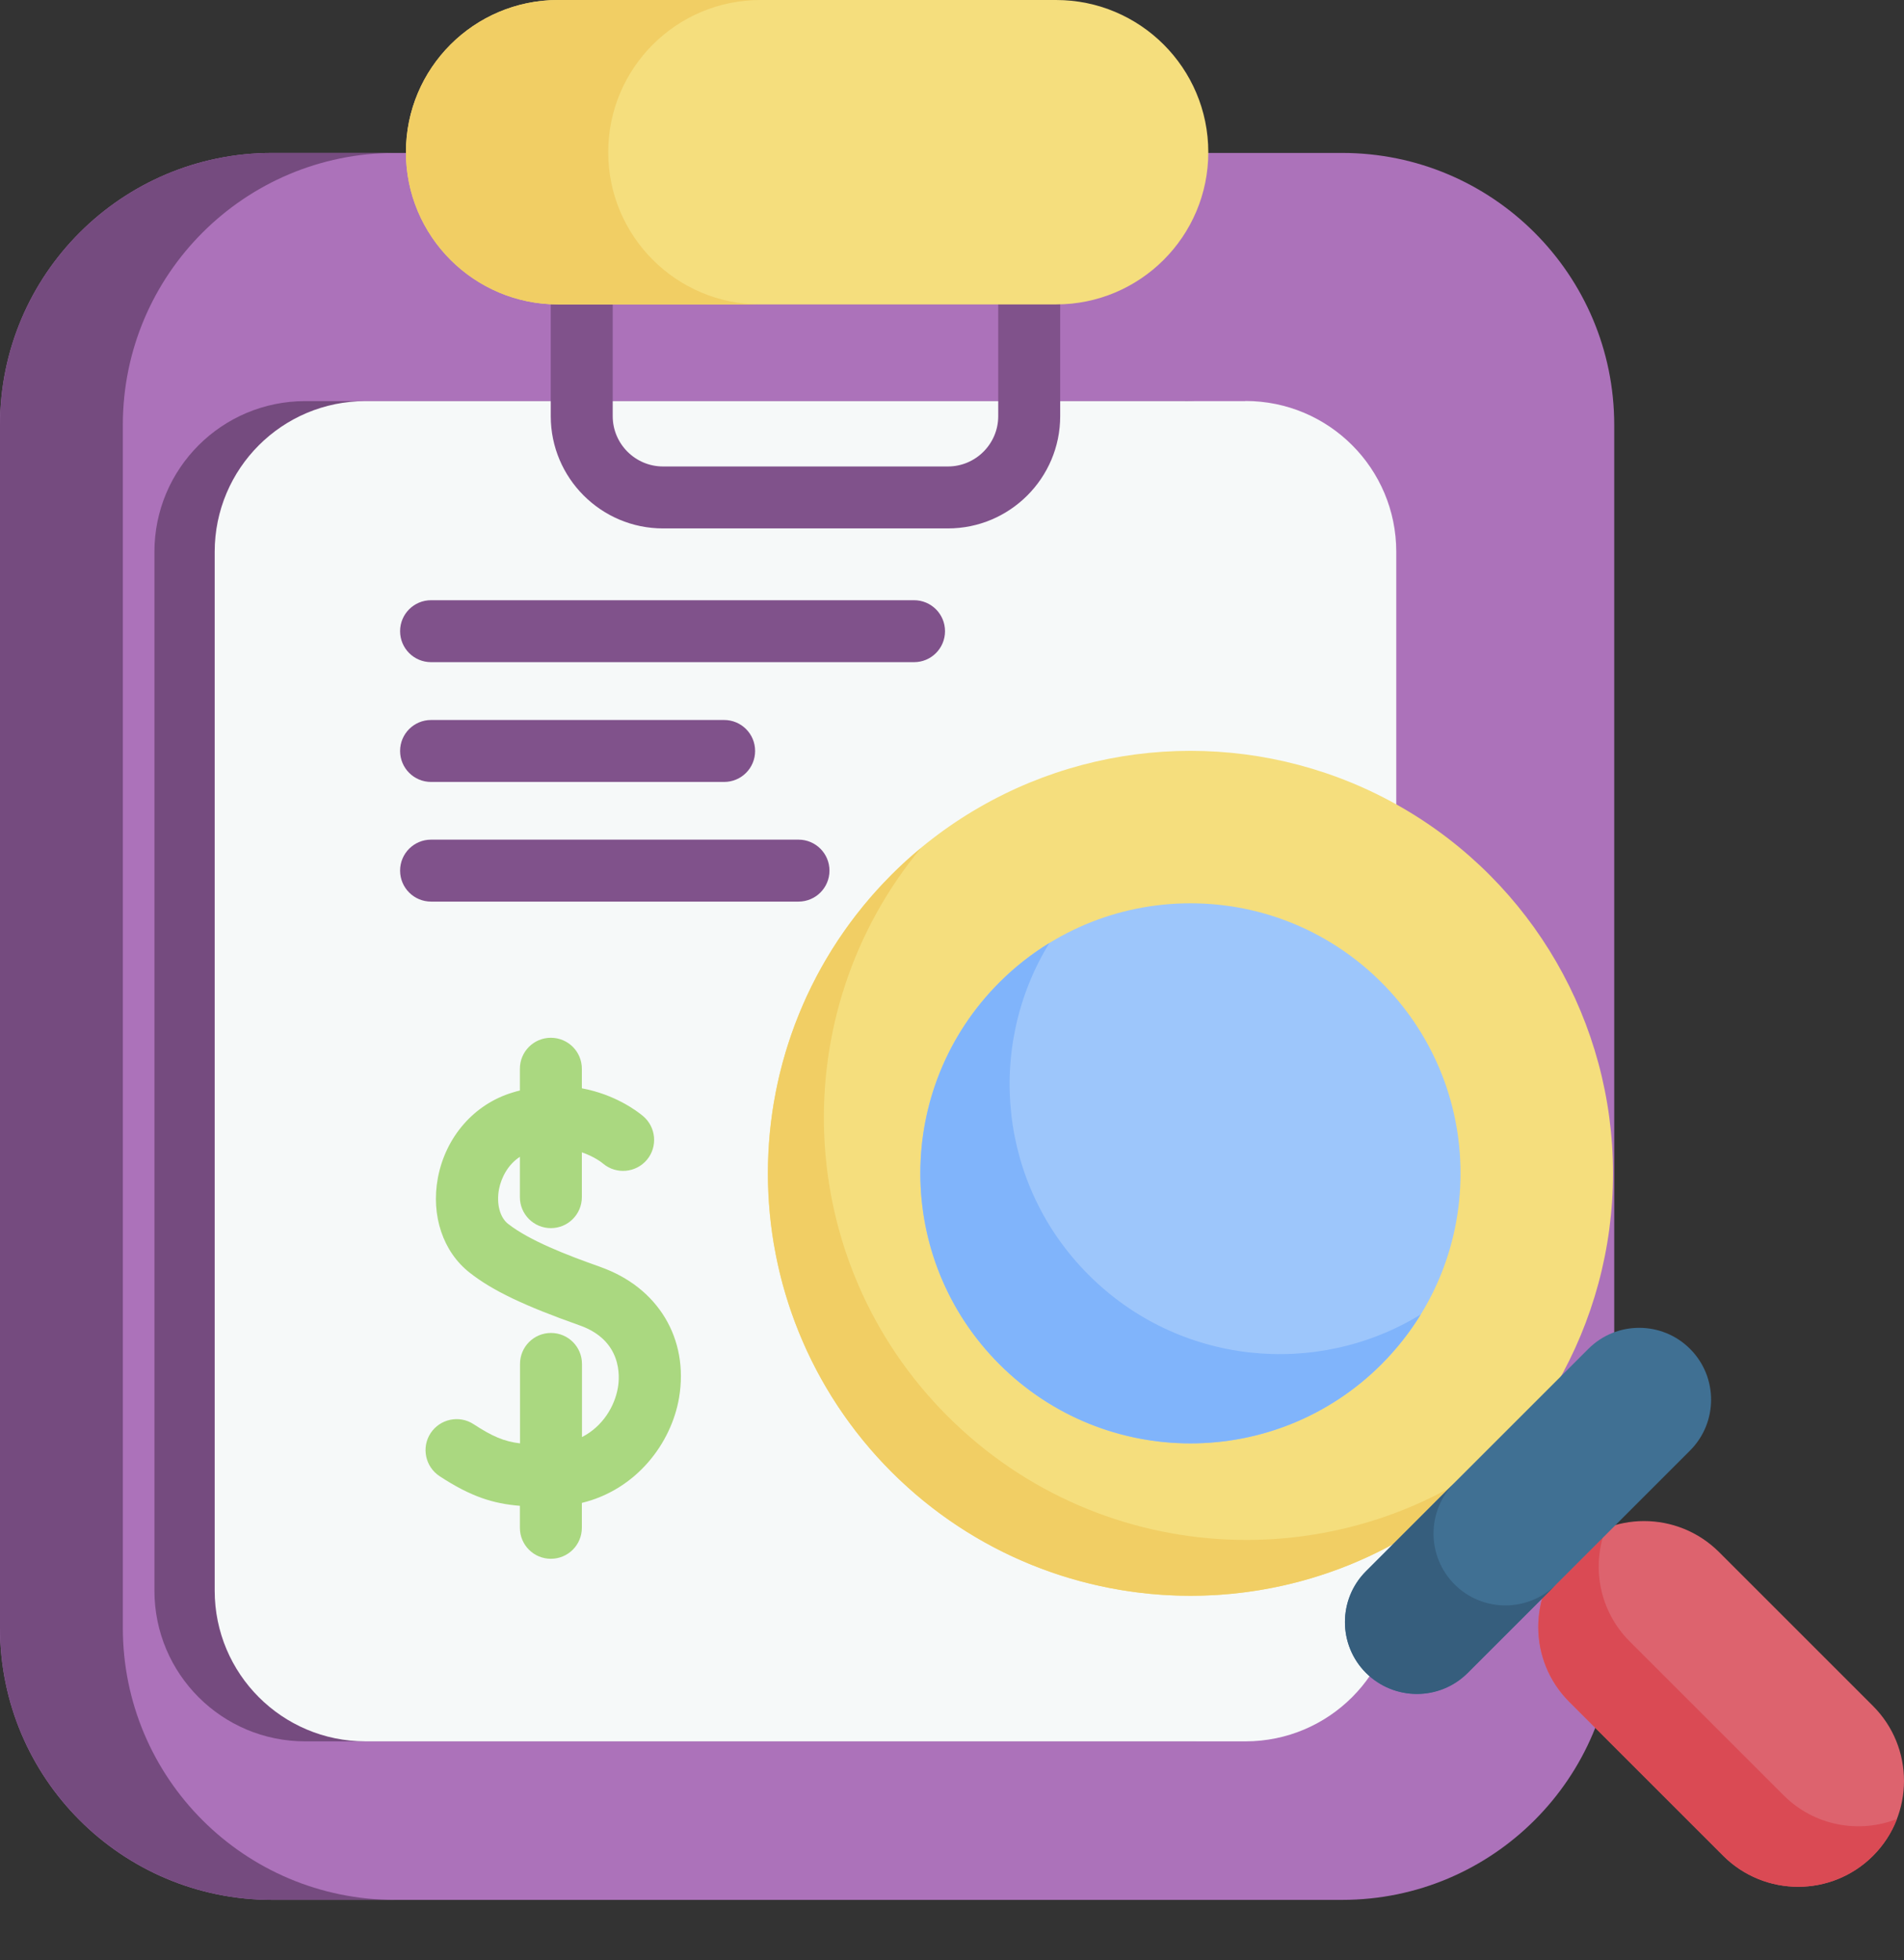
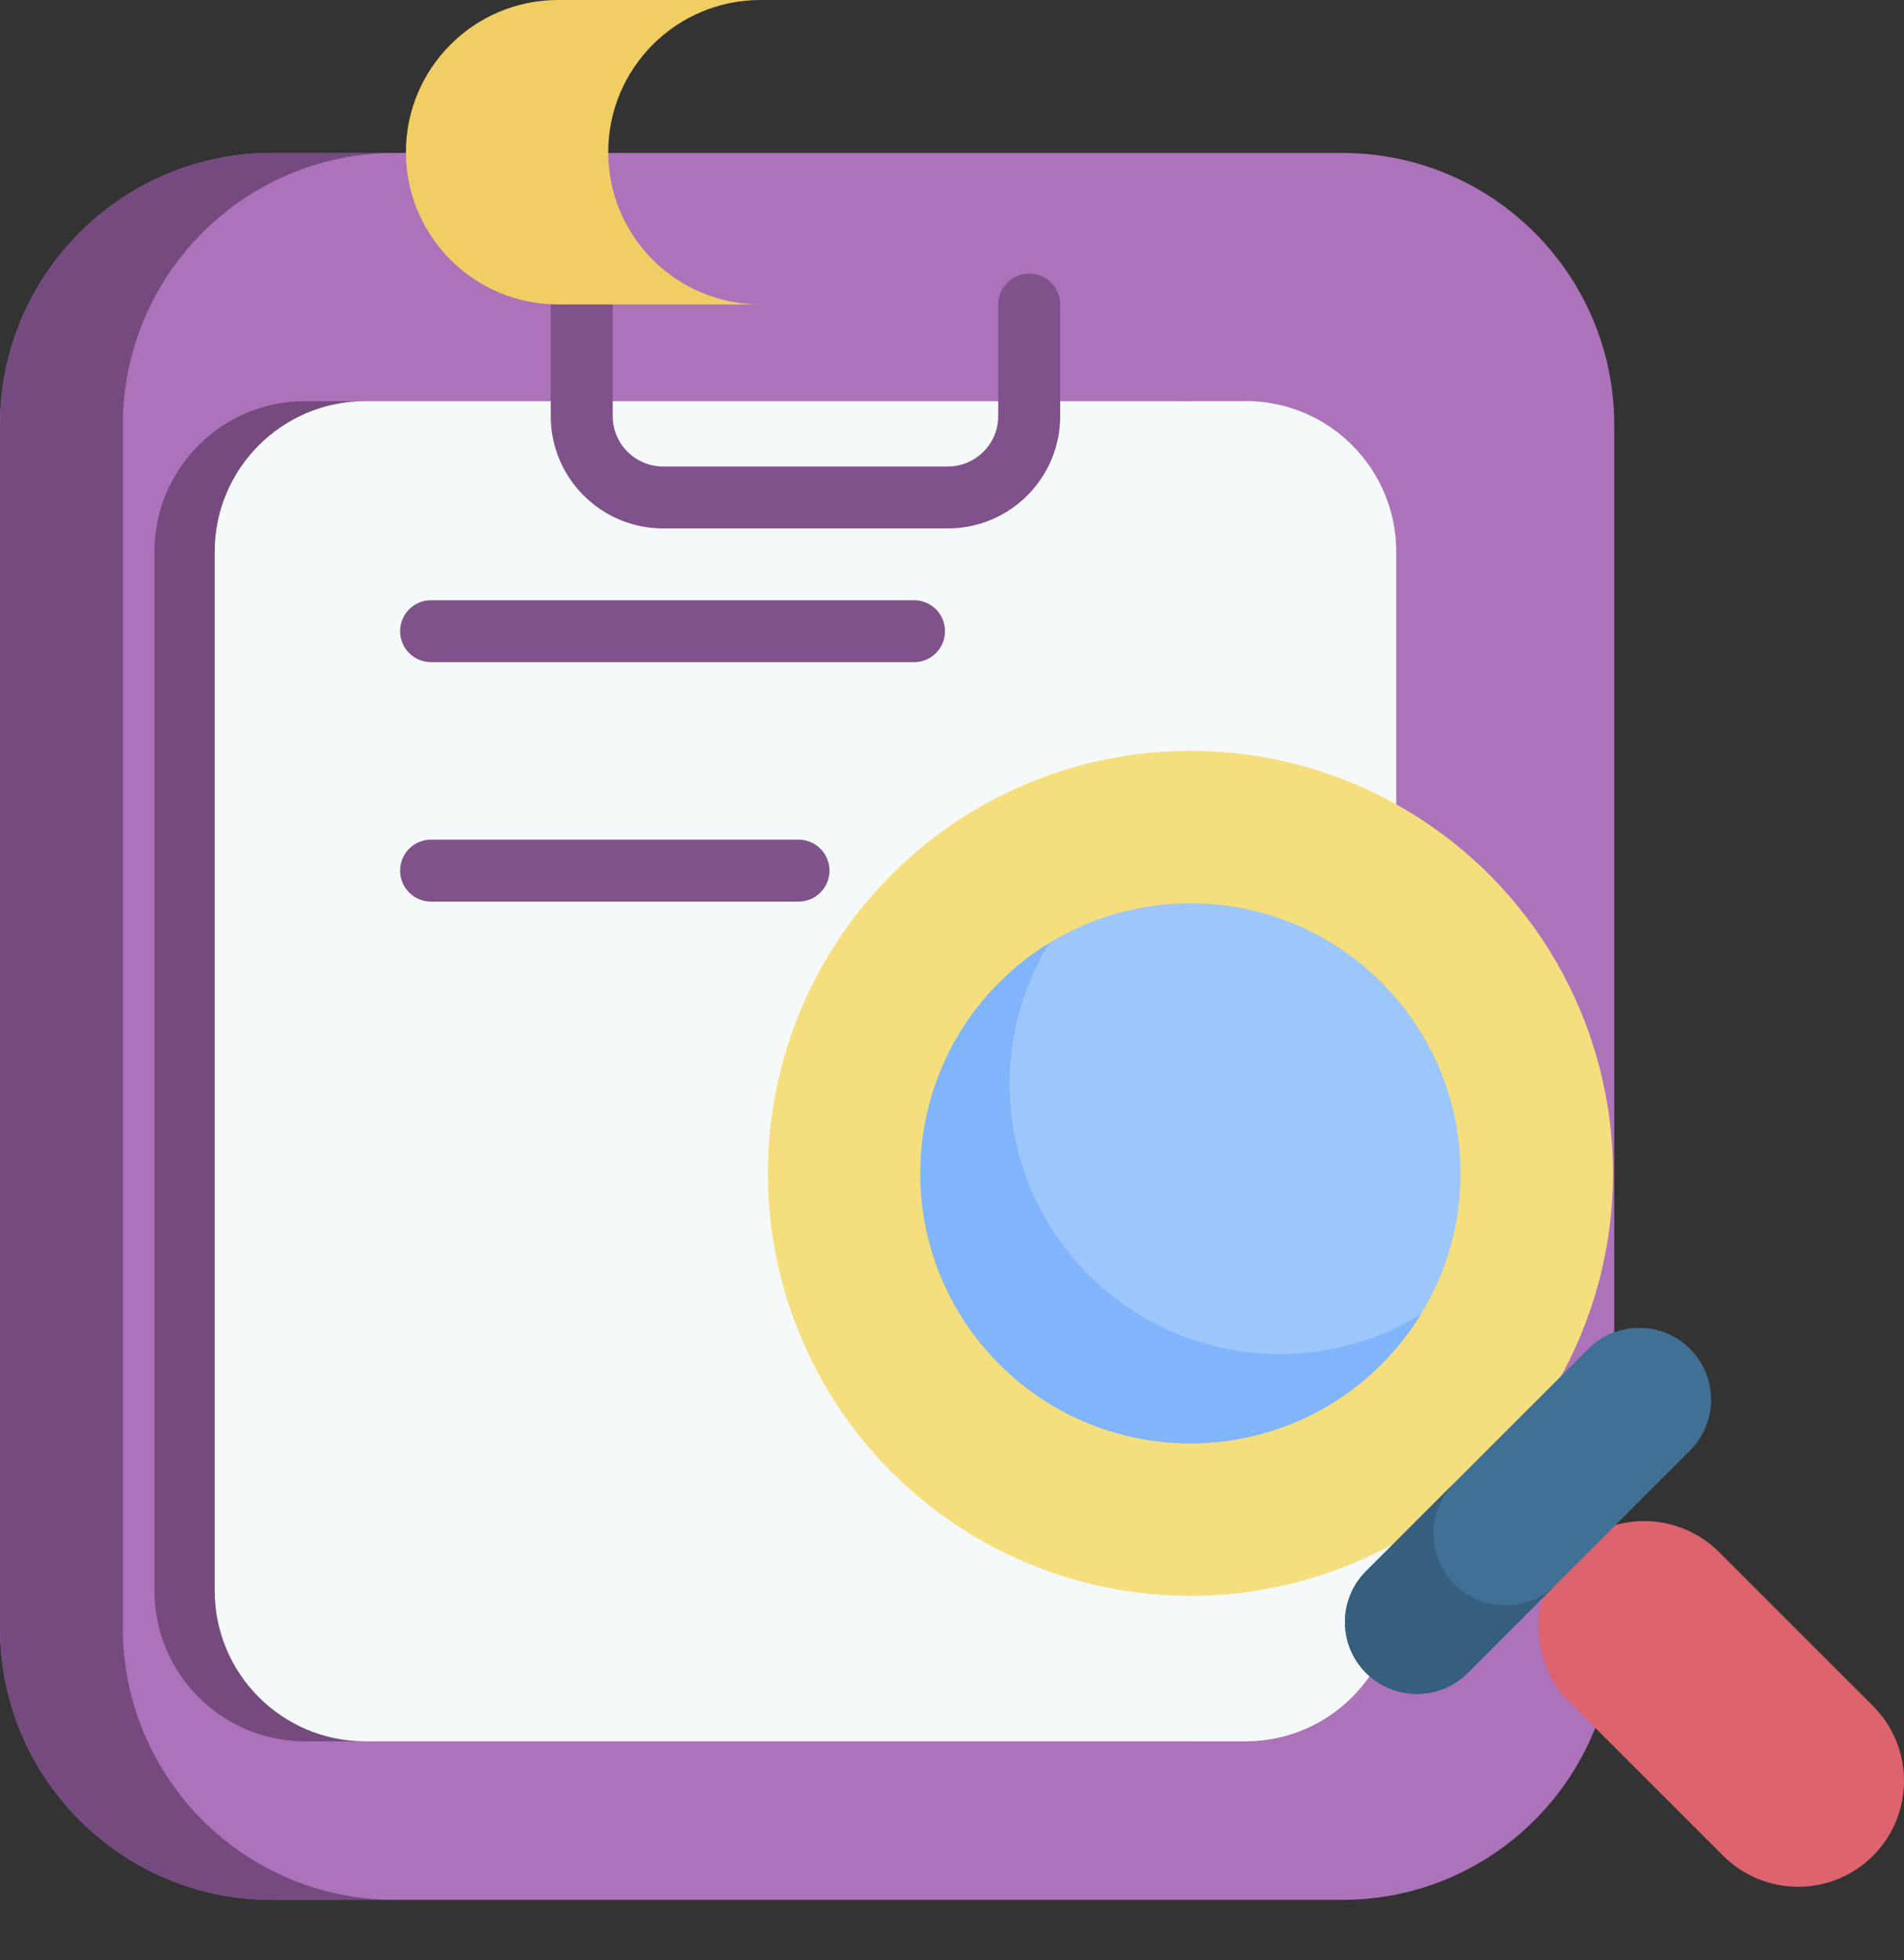
<svg xmlns="http://www.w3.org/2000/svg" id="DESIGNED_BY_FREEPIK" data-name="DESIGNED BY FREEPIK" viewBox="0 0 156.71 161.37">
  <rect x="0" y="0" width="156.71" height="161.37" fill="#333333" stroke="none" />
  <defs>
    <style>
      .cls-1 {
        fill: #dd636e;
      }

      .cls-1, .cls-2, .cls-3, .cls-4, .cls-5, .cls-6, .cls-7, .cls-8, .cls-9, .cls-10, .cls-11, .cls-12, .cls-13 {
        stroke-width: 0px;
      }

      .cls-2 {
        fill: #80528b;
      }

      .cls-3 {
        fill: #f5de7d;
      }

      .cls-4 {
        fill: #f1ce64;
      }

      .cls-5 {
        fill: #f6f9f9;
      }

      .cls-6 {
        fill: #aad880;
      }

      .cls-7 {
        fill: #ac72ba;
      }

      .cls-8 {
        fill: #80b4fb;
      }

      .cls-9 {
        fill: #365e7d;
      }

      .cls-10 {
        fill: #9dc6fb;
      }

      .cls-11 {
        fill: #407093;
      }

      .cls-12 {
        fill: #da4a54;
      }

      .cls-13 {
        fill: #754b7f;
      }
    </style>
  </defs>
  <path class="cls-7" d="m110.47,12.59H22.39C10.03,12.59,0,22.61,0,34.98v99.03c0,12.37,10.03,22.39,22.39,22.39h88.08c12.37,0,22.39-10.03,22.39-22.39V34.98c0-12.37-10.03-22.39-22.39-22.39h0Z" />
  <path class="cls-13" d="m32.51,156.4h-10.11C10.03,156.4,0,146.37,0,134.01V34.98C0,22.61,10.03,12.59,22.39,12.59h10.11c-12.37,0-22.39,10.03-22.39,22.39v99.03c0,12.37,10.03,22.39,22.39,22.39Z" />
  <path class="cls-13" d="m97.55,33.02H25.12c-6.85,0-12.41,5.55-12.41,12.41v85.51c0,6.85,5.55,12.41,12.41,12.41h72.43c6.85,0,12.41-5.55,12.41-12.41V45.42c0-6.85-5.55-12.41-12.41-12.41Z" />
  <path class="cls-5" d="m102.5,33.02H30.08c-6.85,0-12.41,5.55-12.41,12.41v85.51c0,6.85,5.55,12.41,12.41,12.41h72.43c6.85,0,12.41-5.55,12.41-12.41V45.42c0-6.85-5.55-12.41-12.41-12.41Z" />
  <path class="cls-2" d="m78.02,43.5h-23.45c-5.1,0-9.24-4.15-9.24-9.24v-9.19c0-1.41,1.14-2.55,2.55-2.55s2.55,1.14,2.55,2.55v9.19c0,2.28,1.86,4.14,4.14,4.14h23.45c2.28,0,4.14-1.86,4.14-4.14v-9.19c0-1.41,1.14-2.55,2.55-2.55s2.55,1.14,2.55,2.55v9.19c0,5.1-4.15,9.24-9.24,9.24Z" />
  <g>
    <path class="cls-1" d="m154.16,152.77c-3.4,3.4-8.92,3.4-12.33,0l-12.67-12.67c-3.4-3.4-3.4-8.92,0-12.33s8.92-3.4,12.33,0l12.67,12.67c3.4,3.4,3.4,8.92,0,12.33Z" />
-     <path class="cls-12" d="m156.12,149.76c-.42,1.1-1.08,2.13-1.96,3.01-3.41,3.41-8.92,3.4-12.33,0l-12.67-12.67c-3.4-3.4-3.41-8.92,0-12.33.89-.89,1.92-1.54,3.01-1.96-1.21,3.12-.55,6.8,1.96,9.31l12.67,12.67c2.52,2.52,6.19,3.17,9.31,1.96Z" />
    <circle class="cls-3" cx="97.98" cy="96.59" r="34.78" />
-     <path class="cls-4" d="m124.77,118.77c-.68.83-1.42,1.64-2.19,2.41-13.58,13.58-35.6,13.58-49.19,0-13.58-13.58-13.58-35.6,0-49.18.78-.78,1.58-1.51,2.41-2.19-11.34,13.66-10.61,33.97,2.19,46.77,12.81,12.81,33.11,13.54,46.77,2.2Z" />
    <circle class="cls-10" cx="97.98" cy="96.59" r="22.23" />
    <path class="cls-8" d="m116.94,108.2c-.89,1.46-1.98,2.84-3.24,4.11-8.68,8.68-22.76,8.68-31.44,0-8.68-8.68-8.68-22.76,0-31.44,1.27-1.27,2.65-2.35,4.11-3.24-5.26,8.56-4.18,19.92,3.24,27.33,7.42,7.42,18.77,8.5,27.34,3.24h0Z" />
    <path class="cls-11" d="m130.73,111.04l-18.3,18.3c-2.31,2.31-2.31,6.06,0,8.37s6.06,2.31,8.37,0l18.3-18.3c2.31-2.31,2.31-6.06,0-8.37-2.31-2.31-6.06-2.31-8.37,0Z" />
    <path class="cls-9" d="m123.9,132.16c1.51,0,3.03-.58,4.19-1.73l-7.29,7.29c-1.16,1.16-2.67,1.73-4.18,1.73s-3.03-.58-4.19-1.73c-2.31-2.31-2.31-6.06,0-8.37l7.29-7.29c-2.31,2.31-2.31,6.06,0,8.37,1.16,1.16,2.67,1.73,4.19,1.73h0Z" />
  </g>
  <g>
    <path class="cls-2" d="m75.23,54.51h-39.75c-1.41,0-2.55-1.14-2.55-2.55s1.14-2.55,2.55-2.55h39.75c1.41,0,2.55,1.14,2.55,2.55,0,1.41-1.14,2.55-2.55,2.55Z" />
-     <path class="cls-2" d="m59.6,64.37h-24.12c-1.41,0-2.55-1.14-2.55-2.55s1.14-2.55,2.55-2.55h24.12c1.41,0,2.55,1.14,2.55,2.55s-1.14,2.55-2.55,2.55Z" />
    <path class="cls-2" d="m65.72,74.22h-30.24c-1.41,0-2.55-1.14-2.55-2.55s1.14-2.55,2.55-2.55h30.24c1.41,0,2.55,1.14,2.55,2.55,0,1.41-1.14,2.55-2.55,2.55Z" />
  </g>
-   <path class="cls-6" d="m49.43,104.3c-2.78-.98-5.85-2.17-7.61-3.55-.68-.53-.97-1.65-.75-2.85.18-.93.72-2.02,1.72-2.67v3.32c0,1.41,1.14,2.55,2.55,2.55s2.55-1.14,2.55-2.55v-3.69c1.01.35,1.64.83,1.76.94,1.08.9,2.7.75,3.6-.33.9-1.08.75-2.7-.33-3.6-.48-.4-2.28-1.77-5.03-2.28v-1.61c0-1.41-1.14-2.55-2.55-2.55s-2.55,1.14-2.55,2.55v1.79c-.2.05-.4.1-.61.17-3.15.95-5.5,3.64-6.14,7.02-.58,3.1.42,6.09,2.62,7.81,1.88,1.48,4.51,2.73,9.06,4.34,3.5,1.24,3.29,4.22,3.14,5.1-.26,1.57-1.27,3.23-2.96,4.09v-6.02c0-1.41-1.14-2.55-2.55-2.55s-2.55,1.14-2.55,2.55v6.54c-1.32-.16-2.29-.58-3.82-1.58-1.18-.77-2.76-.44-3.54.74-.77,1.18-.44,2.76.74,3.54,2.58,1.69,4.4,2.26,6.61,2.44v1.81c0,1.41,1.14,2.55,2.55,2.55s2.55-1.14,2.55-2.55v-2.05c4.49-1.09,7.36-4.9,8-8.65.82-4.86-1.72-9.09-6.47-10.77h0Z" />
-   <path class="cls-3" d="m86.92,25.06h-40.98c-6.92,0-12.53-5.61-12.53-12.53S39.02,0,45.94,0h40.98c6.92,0,12.53,5.61,12.53,12.53s-5.61,12.53-12.53,12.53Z" />
  <path class="cls-4" d="m62.59,25.06h-16.65c-6.92,0-12.53-5.61-12.53-12.53,0-3.46,1.4-6.59,3.67-8.86C39.35,1.4,42.48,0,45.94,0h16.65C59.13,0,56,1.4,53.73,3.67c-2.27,2.27-3.67,5.4-3.67,8.86,0,6.92,5.61,12.53,12.53,12.53Z" />
</svg>